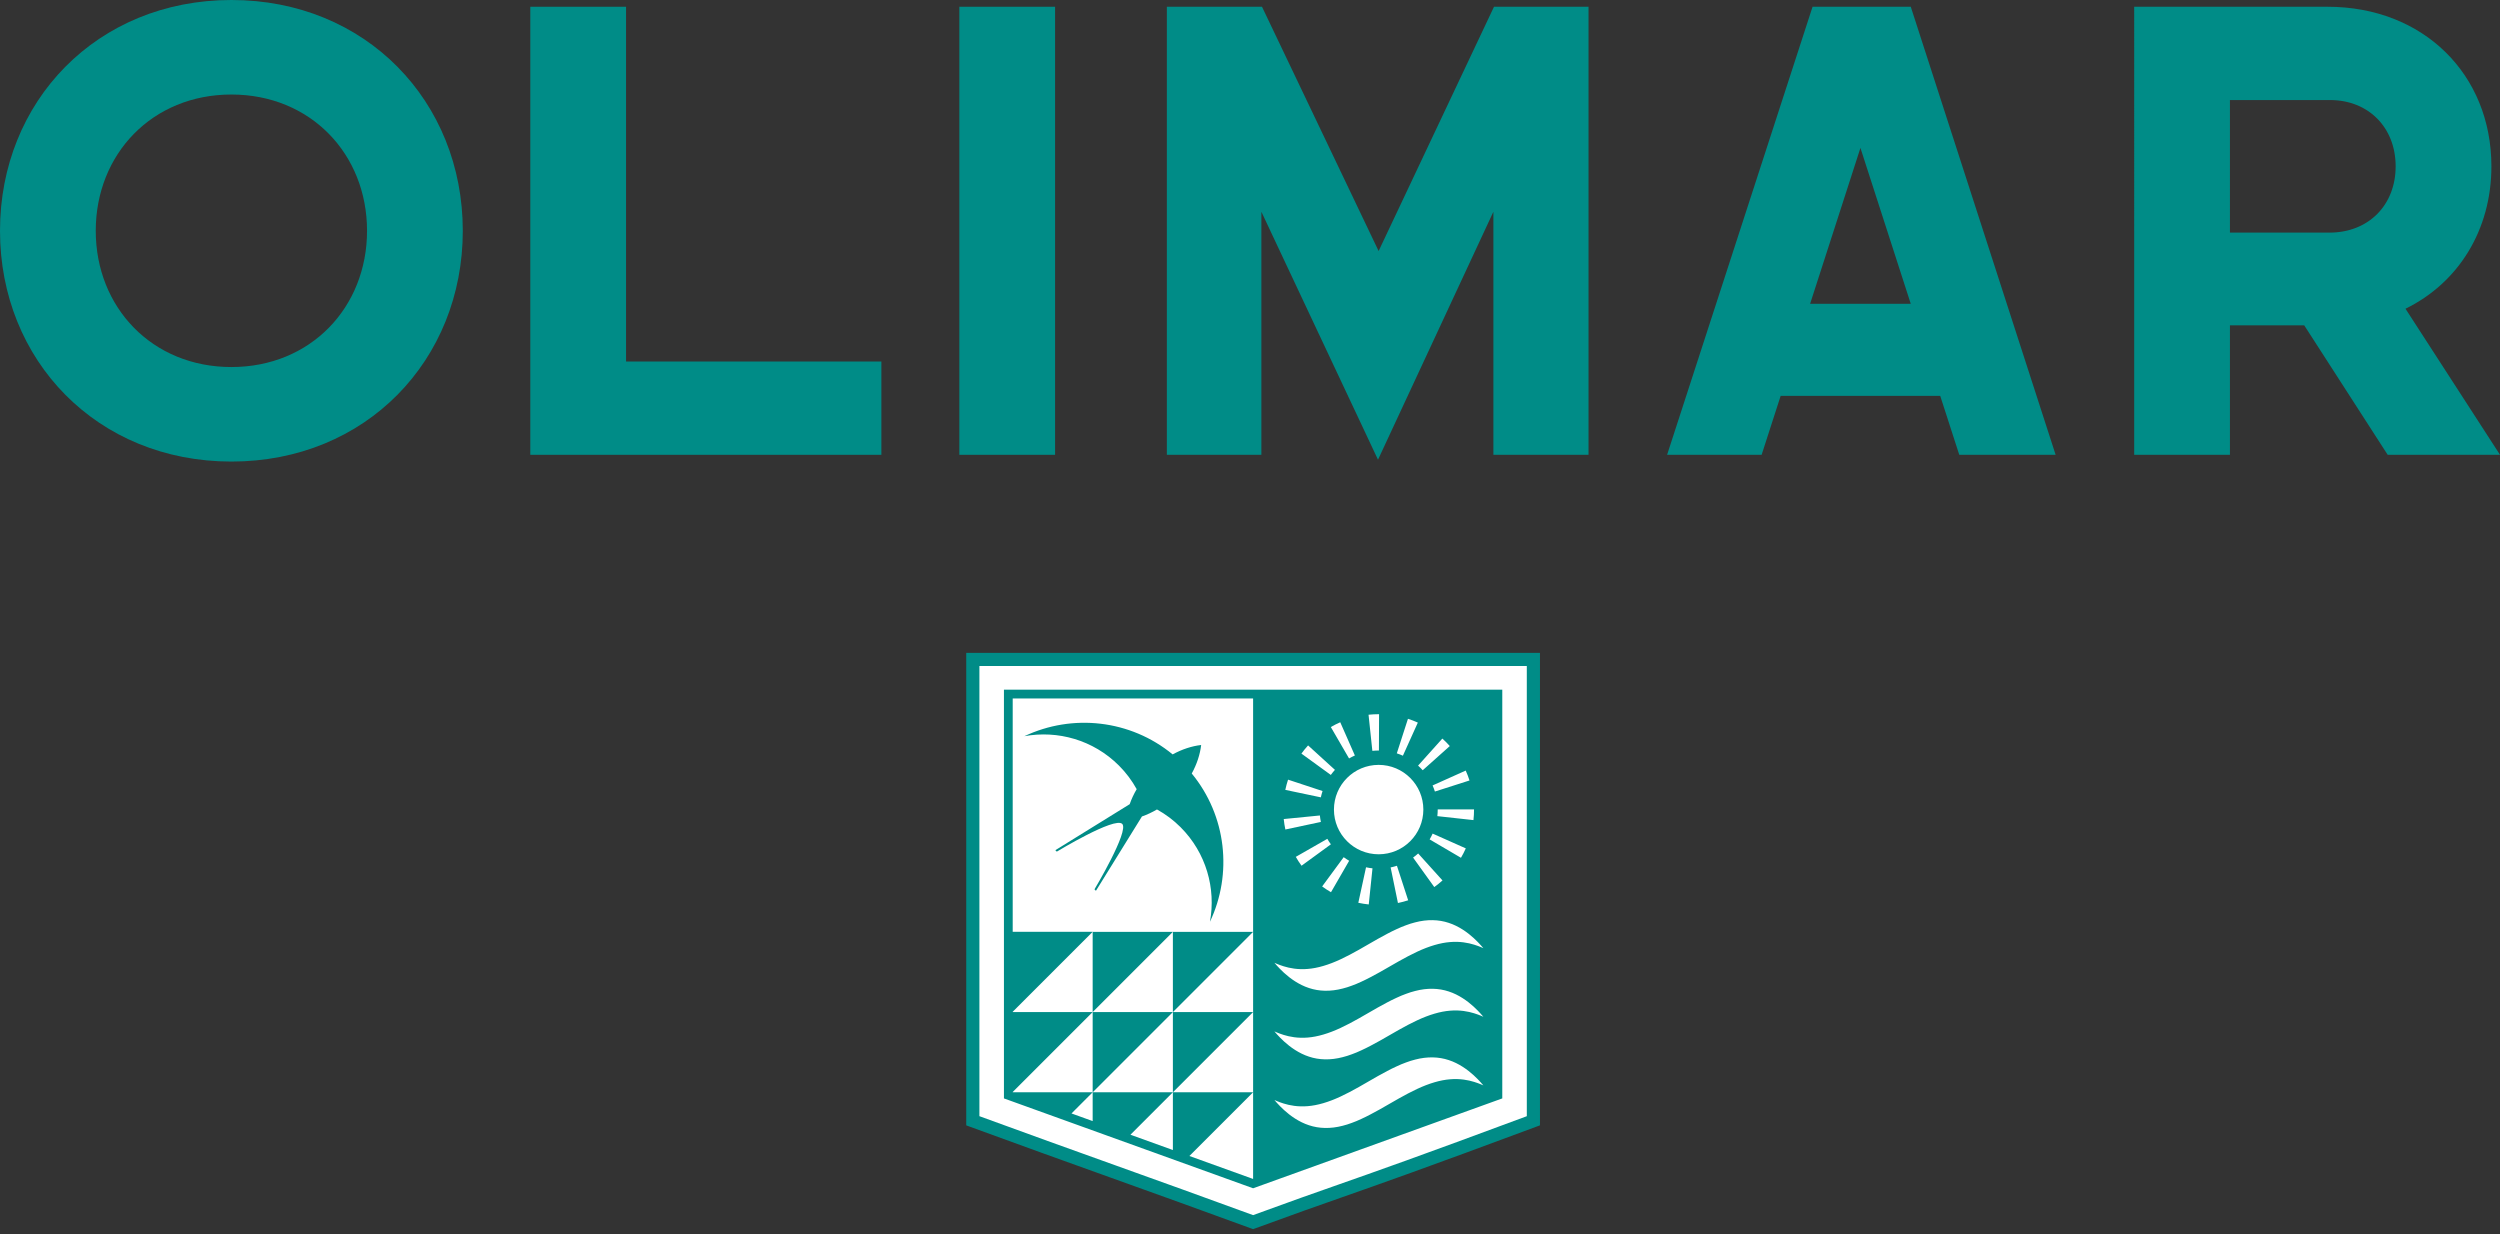
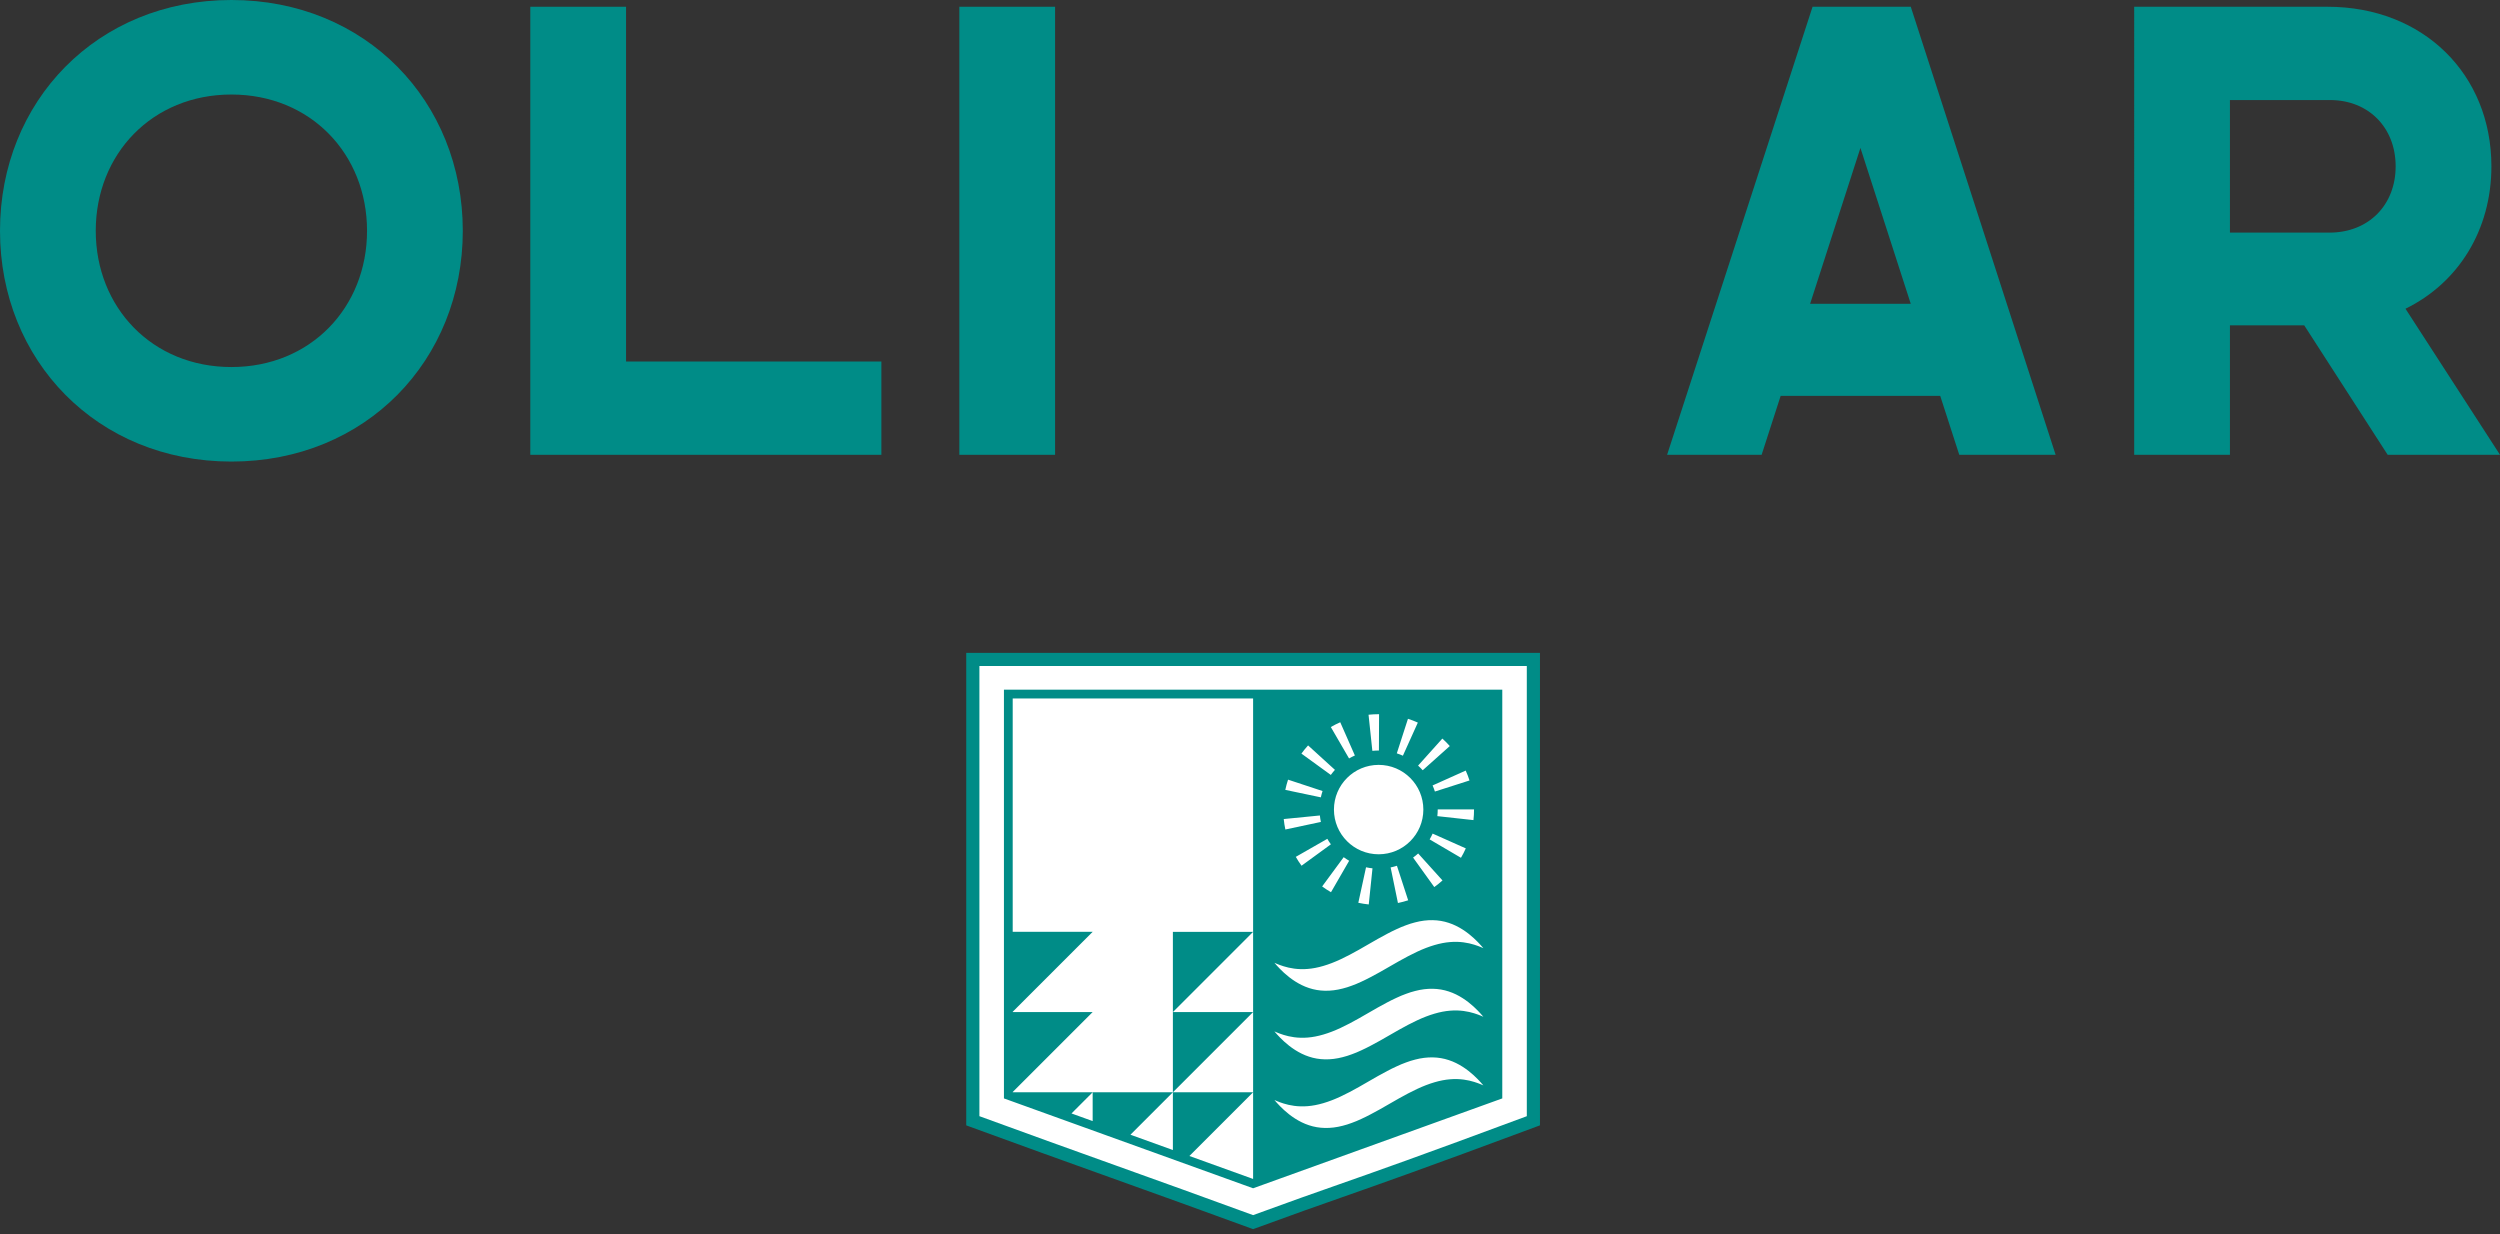
<svg xmlns="http://www.w3.org/2000/svg" version="1.1" id="Ebene_1" x="0px" y="0px" width="569.764px" height="281.229px" viewBox="0 0 569.764 281.229" enable-background="new 0 0 569.764 281.229" xml:space="preserve">
  <rect x="0" y="0" width="569.764" height="281.229" fill="#333333" stroke="none" />
  <g>
    <path fill="#FFFFFF" d="M349.47,255.428c-0.001-35.233-0.002-69.903-0.003-105.138c-42.962-0.001-84.791,0.001-127.755,0   c0,35.235,0.001,69.905,0,105.139c21.482,7.89,42.395,15.214,63.876,23.104C308.084,270.27,307.765,270.95,349.47,255.428z" />
    <path fill="#008C87" d="M285.588,280.13l-0.517-0.189c-10.741-3.945-21.519-7.813-31.942-11.554   c-10.419-3.739-21.193-7.605-31.934-11.55l-0.983-0.361V148.79h130.755l0.003,107.68l-0.977,0.364   c-25.384,9.447-35.316,12.934-44.079,16.01c-5.661,1.987-11.008,3.864-19.809,7.097L285.588,280.13z M223.212,254.382   c10.405,3.815,20.833,7.559,30.93,11.182c10.261,3.682,20.867,7.488,31.446,11.371c8.515-3.124,13.772-4.97,19.332-6.922   c8.638-3.031,18.413-6.463,43.05-15.627l-0.003-102.596H223.212V254.382z" />
  </g>
  <g>
    <path fill="#008C87" d="M52.736,0c30.634,0,52.736,23.081,52.736,52.596c0,29.515-22.102,52.596-52.736,52.596   C22.102,105.192,0,82.111,0,52.596C0,23.081,22.102,0,52.736,0L52.736,0z M52.736,83.651c18.044,0,30.914-13.569,30.914-31.055   c0-17.485-12.87-31.054-30.914-31.054c-18.045,0-30.914,13.569-30.914,31.054C21.822,70.082,34.691,83.651,52.736,83.651   L52.736,83.651z" />
    <polygon fill="#008C87" points="120.861,1.539 142.682,1.539 142.682,82.391 200.873,82.391 200.873,103.654 120.861,103.654    120.861,1.539  " />
    <polygon fill="#008C87" points="218.639,1.539 240.461,1.539 240.461,103.654 218.639,103.654 218.639,1.539  " />
-     <polygon fill="#008C87" points="265.934,1.539 287.616,1.539 314.194,57.212 340.492,1.539 362.034,1.539 362.034,103.654    340.352,103.654 340.352,48.26 314.054,104.772 287.476,48.26 287.476,103.654 265.934,103.654 265.934,1.539  " />
    <path fill="#008C87" d="M442.189,90.225h-36.37l-4.336,13.429H379.94L413.094,1.539h22.381l33.013,102.115h-21.962L442.189,90.225   L442.189,90.225z M435.475,69.243l-11.472-35.531l-11.47,35.531H435.475L435.475,69.243z" />
    <path fill="#008C87" d="M525.141,74.138h-16.926v29.516h-21.822V1.539h44.063c21.822,0,37.349,15.387,37.349,36.37   c0,14.547-7.553,26.577-19.583,32.452l21.542,33.293h-25.599L525.141,74.138L525.141,74.138z M508.215,53.016h22.661   c8.953,0,15.107-6.295,15.107-15.107c0-8.813-6.154-15.108-14.967-15.108h-22.802V53.016L508.215,53.016z" />
  </g>
  <g>
    <polygon fill="#008C87" points="285.591,212.371 267.307,212.371 267.307,230.654  " />
    <polygon fill="#008C87" points="285.591,230.654 267.307,230.654 267.307,248.938  " />
-     <polygon fill="#008C87" points="249.024,230.654 267.307,212.371 249.024,212.371 249.024,230.654 249.024,230.654    249.024,248.938 267.307,230.654  " />
    <g>
-       <path fill="#008C87" d="M255.018,174.482c1.634,1.634,2.974,3.448,4.039,5.374c-0.662,1.119-1.189,2.269-1.596,3.424    l-16.942,10.485l0.33,0.33c0,0,13.211-8.023,14.913-6.322c1.621,1.621-6.324,14.911-6.324,14.911l0.331,0.331l10.485-16.938    c1.157-0.408,2.306-0.936,3.427-1.599c1.925,1.065,3.739,2.404,5.373,4.039c5.863,5.862,8.089,13.977,6.701,21.559    c5.165-10.912,3.792-24.135-4.148-33.789c1.165-2.131,1.896-4.351,2.144-6.5c-2.149,0.247-4.369,0.979-6.5,2.144    c-9.655-7.942-22.877-9.315-33.791-4.149C241.041,166.393,249.155,168.619,255.018,174.482z" />
      <path fill="#008C87" d="M342.379,192.063c0-11.688,0-23.346,0-34.884c-14.071,0.001-28.426,0.001-42.639,0.001    c-4.714,0-9.432,0-14.149,0l0,0c-19.013,0-38.026,0-56.789,0c0,30.769,0,62.388,0,93.154    c18.761,6.759,38.026,13.723,56.787,20.482c0-0.001,0.001-0.001,0.001-0.001v0.001c0.866-0.313,1.745-0.63,2.613-0.942    c19.456-7.012,54.175-19.54,54.175-19.54c0-11.537,0-23.194,0-34.882C342.379,207.661,342.379,199.855,342.379,192.063z     M285.591,268.69c0,0-0.001,0.001-0.001,0.001c-4.812-1.734-9.658-3.481-14.518-5.234l14.519-14.52h-18.284v13.161    c-3.14-1.134-6.28-2.267-9.425-3.401c-0.082-0.029-0.164-0.059-0.246-0.089l9.671-9.671h-18.283v6.563    c-1.607-0.58-3.219-1.161-4.823-1.74l4.823-4.823h-18.2c-0.007-0.002-0.015-0.005-0.022-0.008v-0.054l18.222-18.222h-18.222    v-0.062l18.222-18.222h-18.222v-53.19h54.789V268.69z M335.939,184.468L335.939,184.468v0.039c0,0.8-0.044,1.606-0.131,2.399    l-8.229-0.904c0.055-0.493,0.082-0.996,0.082-1.495l-0.001-0.039H335.939v-0.028V184.468z M314.202,194.696    c-5.628,0-10.189-4.562-10.189-10.189c0-5.627,4.562-10.188,10.189-10.188c5.627,0,10.188,4.562,10.188,10.188    C324.391,190.135,319.829,194.696,314.202,194.696z M320.929,205.184c-0.762,0.247-1.546,0.455-2.332,0.616l-1.667-8.108    c0.485-0.1,0.969-0.228,1.438-0.38L320.929,205.184z M312.798,197.896l-0.851,8.233c-0.798-0.082-1.599-0.21-2.38-0.38l1.76-8.089    C311.809,197.766,312.304,197.844,312.798,197.896z M306.233,195.356c0.399,0.294,0.819,0.569,1.249,0.817l-4.141,7.168    c-0.692-0.4-1.37-0.844-2.016-1.318L306.233,195.356z M296.627,197.303c-0.472-0.646-0.911-1.326-1.309-2.021l7.187-4.109    c0.246,0.431,0.519,0.853,0.811,1.253L296.627,197.303z M323.209,194.509l5.544,6.148c-0.595,0.536-1.225,1.044-1.874,1.511    l-4.831-6.722C322.45,195.157,322.841,194.842,323.209,194.509z M325.822,191.306c0.251-0.429,0.48-0.875,0.682-1.326l7.561,3.37    c-0.325,0.731-0.696,1.452-1.102,2.144L325.822,191.306z M334.908,177.874l-7.885,2.522c-0.15-0.47-0.329-0.938-0.531-1.389    l7.553-3.388C334.373,176.353,334.664,177.11,334.908,177.874z M328.719,168.326c0.595,0.535,1.167,1.107,1.698,1.703    l-6.173,5.515c-0.331-0.37-0.686-0.726-1.056-1.058L328.719,168.326z M320.883,163.816c0.763,0.246,1.52,0.538,2.251,0.868    l-3.404,7.545c-0.451-0.203-0.919-0.384-1.39-0.535L320.883,163.816z M314.2,162.77h0.097l-0.033,8.278l-0.062-0.001    c-0.479,0-0.963,0.025-1.435,0.075l-0.869-8.232C312.657,162.811,313.432,162.77,314.2,162.77z M305.449,164.604l3.335,7.576    c-0.452,0.199-0.898,0.426-1.327,0.675l-4.156-7.159C303.994,165.294,304.716,164.927,305.449,164.604z M298.119,169.882    l6.122,5.572c-0.333,0.366-0.65,0.756-0.941,1.157l-6.7-4.862C297.069,171.102,297.581,170.474,298.119,169.882z M293.556,177.688    l7.861,2.594c-0.155,0.471-0.285,0.954-0.387,1.438l-8.102-1.703C293.094,179.231,293.305,178.448,293.556,177.688z     M300.808,185.852c0.049,0.493,0.126,0.989,0.229,1.473l-8.097,1.722c-0.167-0.783-0.291-1.584-0.37-2.382L300.808,185.852z     M337.516,247.131c-0.362-0.161-0.89-0.348-1.559-0.562c-1.338-0.417-3.232-0.786-5.463-0.596    c-2.23,0.171-4.796,0.928-7.511,2.199c-0.678,0.328-1.368,0.656-2.063,1.023c-0.695,0.373-1.398,0.759-2.107,1.147    c-1.415,0.81-2.854,1.627-4.291,2.458c-1.441,0.79-2.88,1.587-4.309,2.229c-0.712,0.339-1.422,0.629-2.126,0.883    c-0.702,0.26-1.398,0.492-2.089,0.657c-2.754,0.721-5.375,0.653-7.673-0.119c-2.295-0.745-4.264-2.168-5.662-3.443    c-0.698-0.625-1.254-1.235-1.633-1.641c-0.38-0.417-0.585-0.67-0.585-0.669c0,0,0.193,0.083,0.554,0.237    c0.362,0.162,0.891,0.351,1.56,0.566c1.338,0.419,3.232,0.79,5.463,0.6c2.231-0.169,4.796-0.925,7.511-2.198    c0.678-0.327,1.367-0.66,2.063-1.025c0.695-0.369,1.398-0.763,2.107-1.15c1.415-0.81,2.854-1.631,4.291-2.464    c1.44-0.79,2.879-1.594,4.308-2.233c0.712-0.337,1.422-0.635,2.125-0.886c0.703-0.257,1.399-0.494,2.09-0.658    c2.753-0.725,5.375-0.655,7.672,0.117c2.296,0.747,4.265,2.174,5.663,3.45c0.697,0.627,1.255,1.236,1.634,1.645    c0.379,0.417,0.584,0.671,0.584,0.67C338.069,247.369,337.876,247.285,337.516,247.131z M337.516,231.494    c-0.362-0.161-0.89-0.349-1.559-0.563c-1.338-0.417-3.232-0.785-5.463-0.595c-2.23,0.171-4.796,0.927-7.511,2.2    c-0.678,0.328-1.368,0.656-2.063,1.021c-0.695,0.374-1.398,0.76-2.107,1.148c-1.415,0.81-2.854,1.627-4.291,2.458    c-1.441,0.79-2.88,1.588-4.309,2.229c-0.712,0.338-1.422,0.628-2.126,0.883c-0.702,0.261-1.398,0.491-2.089,0.656    c-2.754,0.723-5.375,0.654-7.673-0.118c-2.295-0.745-4.264-2.169-5.662-3.442c-0.698-0.626-1.254-1.236-1.633-1.643    c-0.38-0.417-0.585-0.669-0.585-0.669s0.193,0.084,0.554,0.238c0.362,0.163,0.891,0.35,1.56,0.566    c1.338,0.419,3.232,0.79,5.463,0.601c2.231-0.17,4.796-0.925,7.511-2.2c0.678-0.326,1.367-0.66,2.063-1.023    c0.695-0.37,1.398-0.764,2.107-1.151c1.415-0.809,2.854-1.631,4.291-2.463c1.44-0.791,2.879-1.594,4.308-2.235    c0.712-0.337,1.422-0.634,2.125-0.885c0.703-0.257,1.399-0.495,2.09-0.658c2.753-0.725,5.375-0.655,7.672,0.117    c2.296,0.747,4.265,2.173,5.663,3.45c0.697,0.627,1.255,1.237,1.634,1.644c0.379,0.418,0.584,0.671,0.584,0.67    C338.069,231.731,337.876,231.647,337.516,231.494z M337.516,215.857c-0.362-0.161-0.89-0.349-1.559-0.563    c-1.338-0.417-3.232-0.785-5.463-0.594c-2.23,0.171-4.796,0.926-7.511,2.198c-0.678,0.328-1.368,0.656-2.063,1.023    c-0.695,0.373-1.398,0.759-2.107,1.147c-1.415,0.81-2.854,1.627-4.291,2.458c-1.441,0.79-2.88,1.588-4.309,2.229    c-0.712,0.338-1.422,0.628-2.126,0.883c-0.702,0.261-1.398,0.491-2.089,0.656c-2.754,0.722-5.375,0.654-7.673-0.118    c-2.295-0.746-4.264-2.169-5.662-3.442c-0.698-0.626-1.254-1.235-1.633-1.642c-0.38-0.417-0.585-0.67-0.585-0.669    c0,0,0.193,0.083,0.554,0.238c0.362,0.162,0.891,0.349,1.56,0.564c1.338,0.419,3.232,0.791,5.463,0.602    c2.231-0.169,4.796-0.925,7.511-2.2c0.678-0.327,1.367-0.66,2.063-1.024c0.695-0.369,1.398-0.763,2.107-1.15    c1.415-0.81,2.854-1.631,4.291-2.463c1.44-0.79,2.879-1.595,4.308-2.235c0.712-0.336,1.422-0.634,2.125-0.885    c0.703-0.257,1.399-0.495,2.09-0.658c2.753-0.724,5.375-0.655,7.672,0.118c2.296,0.746,4.265,2.172,5.663,3.449    c0.697,0.627,1.255,1.236,1.634,1.644c0.379,0.418,0.584,0.671,0.584,0.671C338.069,216.096,337.876,216.012,337.516,215.857z" />
    </g>
  </g>
</svg>